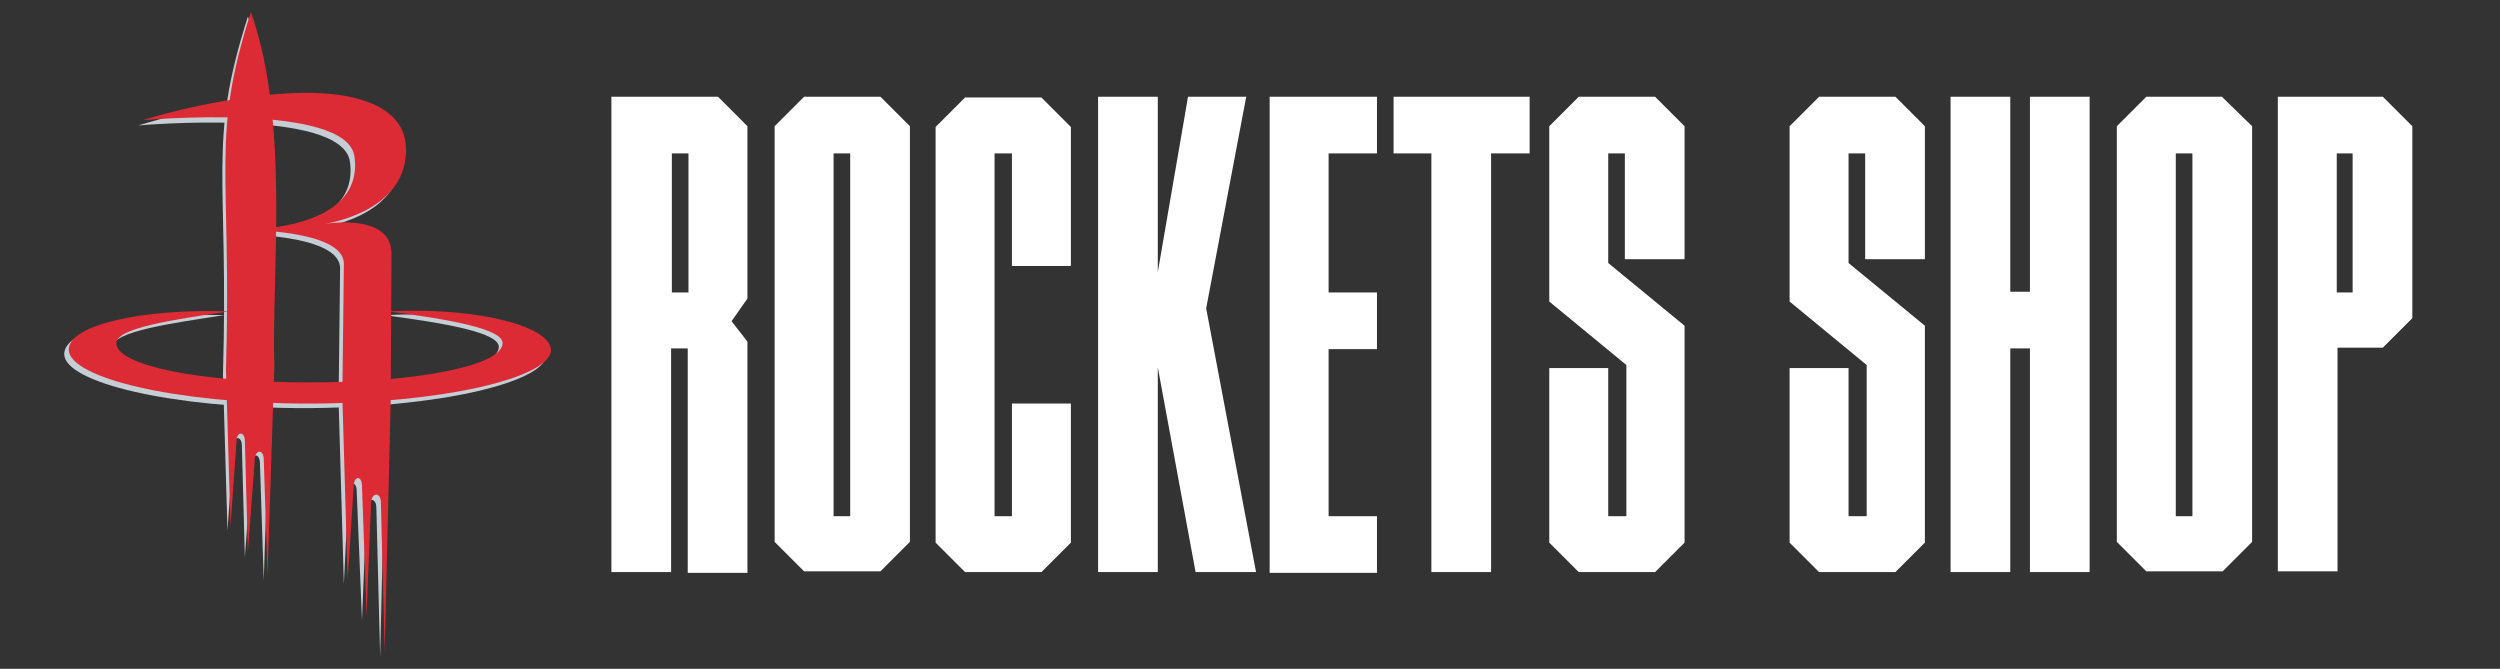
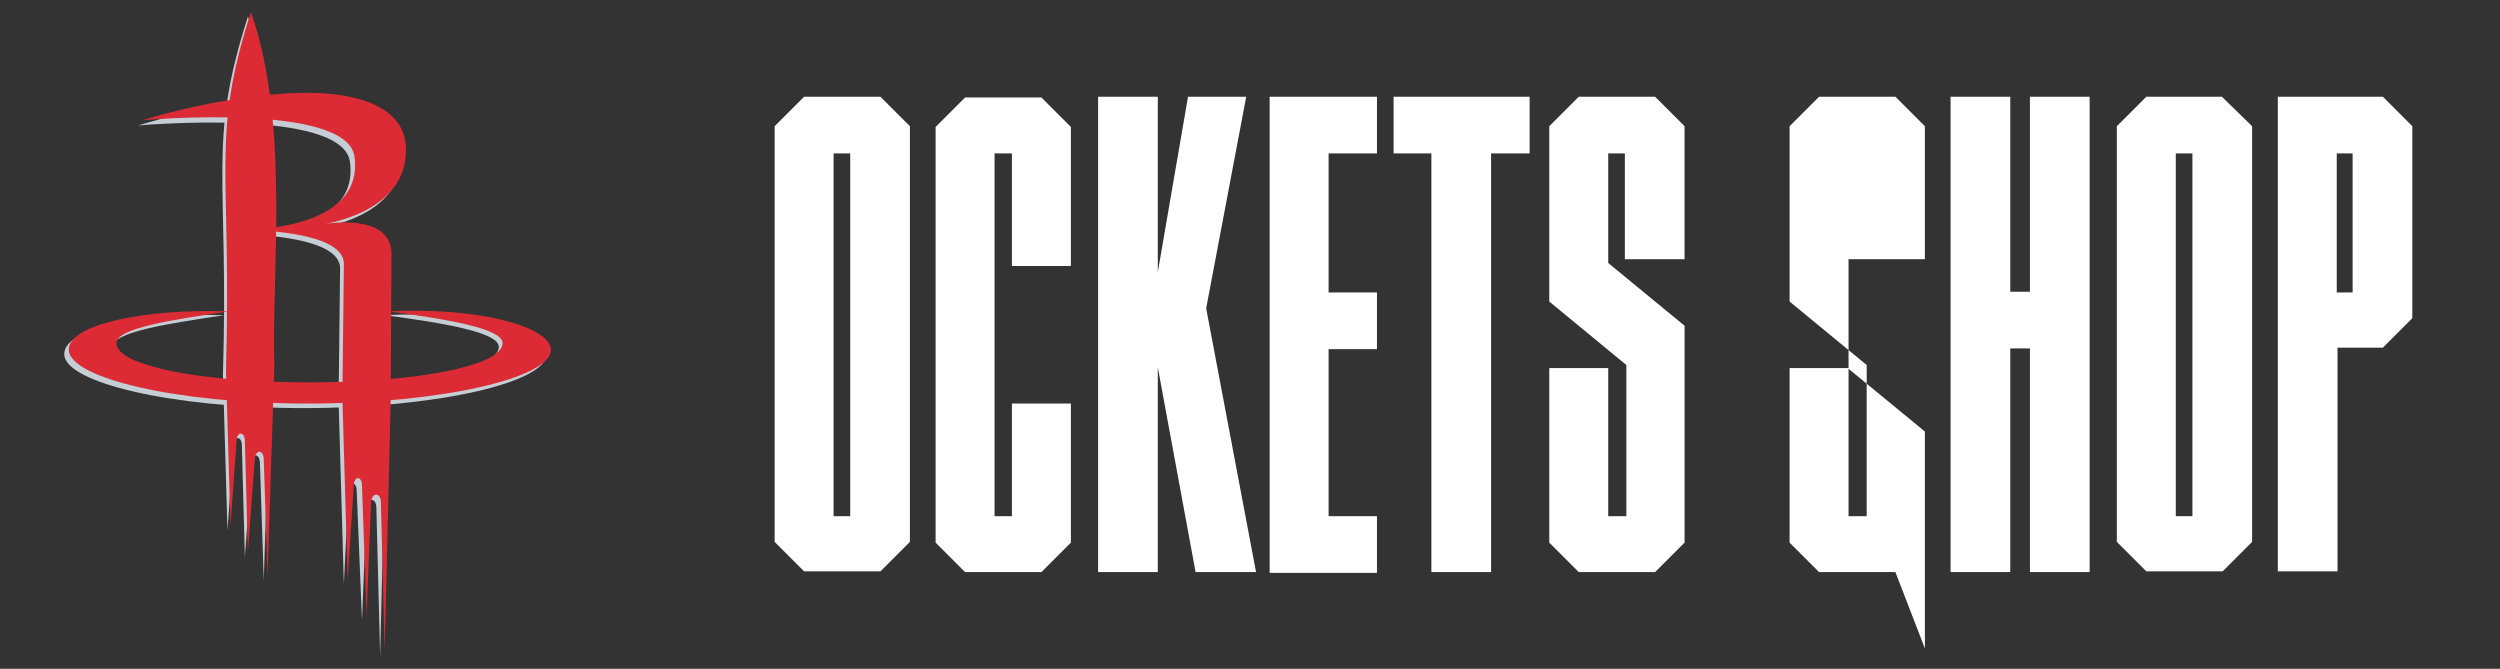
<svg xmlns="http://www.w3.org/2000/svg" version="1.0" id="Layer_1" x="0px" y="0px" viewBox="0 0 330.8 88.5" style="enable-background:new 0 0 330.8 88.5;" xml:space="preserve">
  <rect x="0" y="0" width="330.8" height="88.5" fill="#333333" stroke="none" />
  <style type="text/css">
	.st0{fill:#FFFFFF;}
	.st1{fill:#C4CED4;}
	.st2{fill:#DD2B35;}
</style>
  <g>
-     <path class="st0" d="M96.8,42.5l2.1,2.7v30.6H91V46.1h-2.2v29.6h-7.9V12.8H95l3.9,3.9v22.8L96.8,42.5z M91.1,20.3h-2.2v18.4h2.2   V20.3z" />
    <path class="st0" d="M120.4,16.7v55l-3.9,3.9h-10.1l-3.9-3.9v-55l3.9-3.9h10.1L120.4,16.7z M112.5,20.3h-2.2v48h2.2V20.3z" />
    <path class="st0" d="M123.8,71.8v-55l3.9-3.9h10.1l3.9,3.9v18.4h-7.8V20.3h-2.3v48h2.3V53.4h7.8v18.4l-3.9,3.9h-10.1L123.8,71.8z" />
    <path class="st0" d="M158.2,75.7l-5-27.1v27.1h-7.9V12.8h7.9V36l4-23.2h7.7l-5.3,28l6.6,34.9H158.2z" />
    <path class="st0" d="M182.2,12.8v7.5h-6.4v18.4h6.4v7.5h-6.4v22.1h6.4v7.5H168v-63H182.2z" />
    <path class="st0" d="M202.4,12.8v7.5h-5.1v55.4h-7.9V20.3h-5v-7.5C184.4,12.8,202.4,12.8,202.4,12.8z" />
    <path class="st0" d="M219,75.7h-10.1l-3.9-3.9V48.7h7.8v19.6h2.4v-20L205,39.9V16.7l3.9-3.9H219l3.9,3.9v17.6H215v-14h-2.2v14.5   l10.1,8.3v28.7L219,75.7z" />
-     <path class="st0" d="M250.8,75.7h-10.1l-3.9-3.9V48.7h7.8v19.6h2.4v-20l-10.2-8.4V16.7l3.9-3.9h10.1l3.9,3.9v17.6h-7.9v-14h-2.2   v14.5l10.1,8.3v28.7L250.8,75.7z" />
+     <path class="st0" d="M250.8,75.7h-10.1l-3.9-3.9V48.7h7.8v19.6h2.4v-20l-10.2-8.4V16.7l3.9-3.9h10.1l3.9,3.9v17.6h-7.9h-2.2   v14.5l10.1,8.3v28.7L250.8,75.7z" />
    <path class="st0" d="M276.5,12.8v62.9h-7.9V46.1H266v29.6h-7.9V12.8h7.9v25.8h2.6V12.8H276.5z" />
    <path class="st0" d="M298,16.7v55l-3.9,3.9H284l-3.9-3.9v-55l3.9-3.9h10L298,16.7z M290.1,20.3h-2.2v48h2.2V20.3z" />
    <path class="st0" d="M319.2,16.7v25.4l-3.9,3.9h-6v29.6h-7.9V12.8h13.9L319.2,16.7z M311.3,20.3h-2.1v18.4h2.1V20.3z" />
  </g>
  <g>
    <path class="st1" d="M72.3,46.9c0,3.7-14.5,7.1-32.1,7.1S8.6,50.6,8.5,46.9c-0.1-3.4,9.8-5.5,21.2-5.2c-7.3,1.1-14.8,2.2-14.8,4.2   c0,3,11.2,5.2,25.5,5.2S66,48.9,66,45.9c0-1.9-6.9-3.1-15.1-4.2C62.3,41.1,72.2,43.6,72.3,46.9" />
    <path class="st1" d="M34.4,61.4l0.5,15.4l0.9-27.7c-0.4-12.2,2.1-32.2-3-46.9c-5.4,16.9-2.5,20.7-3.3,47.4l0.6,20.6l0.8-11.2   c0-1.4,1.1-1.3,1.1-0.1l0.4,14.8l0.9-12C33.3,59.8,34.4,59.9,34.4,61.4" />
    <path class="st1" d="M51.1,53.5l-0.8,33.4l-0.5-19.7c0-1.4-1.2-1.4-1.3,0l-0.6,14.9L47.2,65c0-1.4-1.1-1.4-1.1,0.1l-0.6,12.2   L44.8,53L45,35.6c0.2-4.7-13.7-4.6-13.7-4.6s16.4,0.4,15-9.6c-1-7.2-28-4.8-28-4.8s7.6-2.5,17.2-3.4c10.7-1,17.2,1.5,17.6,6.7   C53.8,28.9,42,30.2,42,30.2s9.3-1.8,9.3,3.9L51.1,53.5z" />
    <path class="st2" d="M72.9,46.3c0,3.7-14.5,7.1-32.1,7.1S9.2,50,9.1,46.3C9,43,18.9,40.8,30.3,41.2c-7.4,1.1-14.9,2.2-14.9,4.2   c0,3,11.2,5.2,25.5,5.2s25.6-2.2,25.6-5.2c0-1.9-6.9-3.1-15.1-4.2C62.9,40.6,72.8,43.1,72.9,46.3" />
    <path class="st2" d="M34.9,60.8l0.5,15.4l0.9-27.7c-0.4-12.2,2.1-32.2-3.1-46.9c-5.4,16.9-2.5,20.7-3.3,47.4l0.6,20.6l0.8-11.2   c0-1.4,1.1-1.3,1.1-0.1L32.8,73l0.9-12C33.7,59.4,34.9,59.4,34.9,60.8" />
    <path class="st2" d="M51.7,52.9l-0.8,33.3l-0.5-19.7c0-1.4-1.2-1.4-1.3,0l-0.6,14.9l-0.6-17.1c0-1.4-1.1-1.4-1.1,0.1L46,76.7   l-0.7-24.2L45.5,35c0.2-4.7-13.7-4.6-13.7-4.6s16.5,0.4,15.1-9.7c-1-7.2-28-4.8-28-4.8s7.6-2.5,17.2-3.4c10.7-1,17.2,1.5,17.6,6.7   c0.6,9.1-11.2,10.5-11.2,10.5s9.3-1.8,9.3,3.9L51.7,52.9z" />
  </g>
</svg>